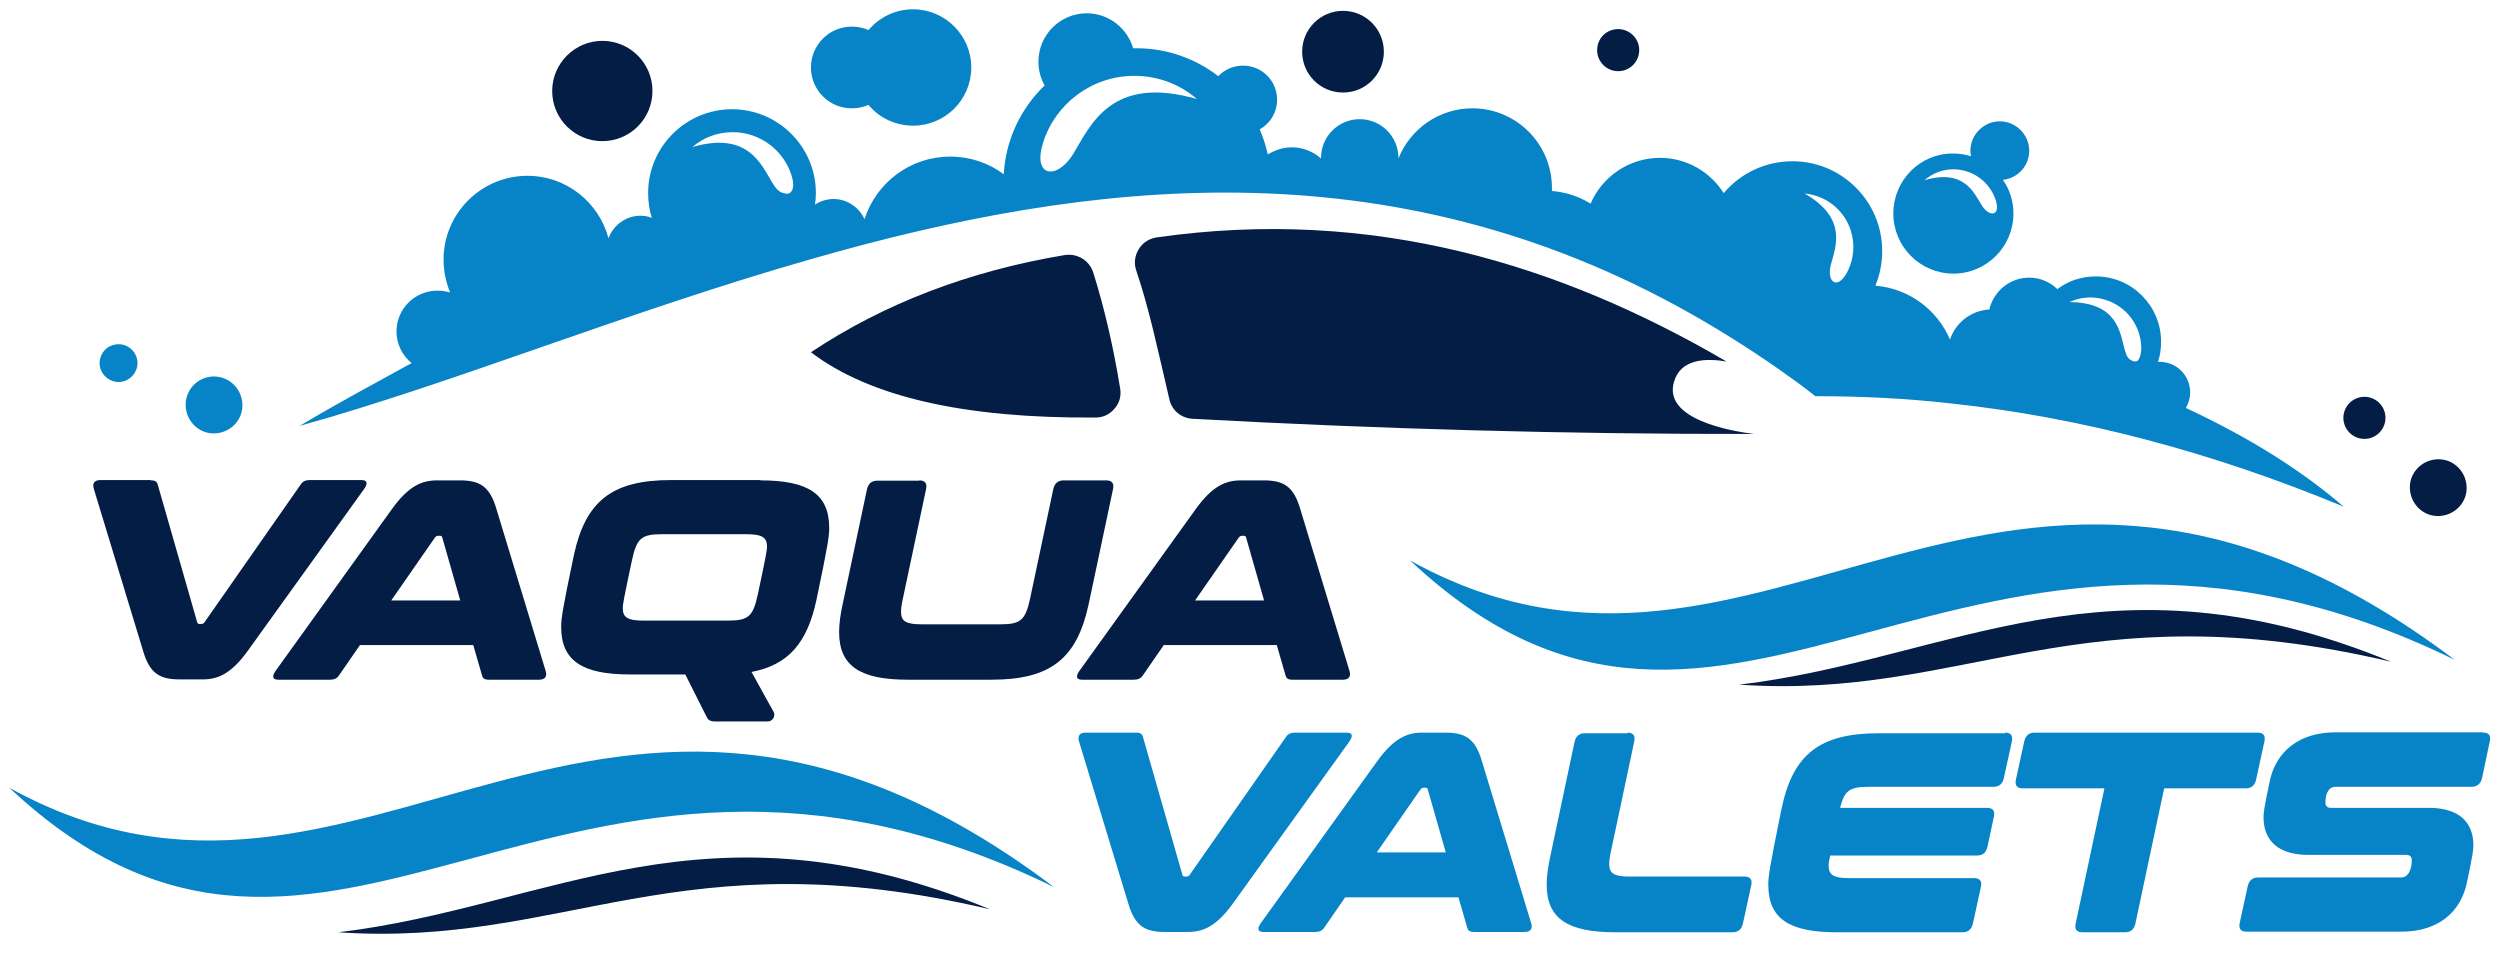
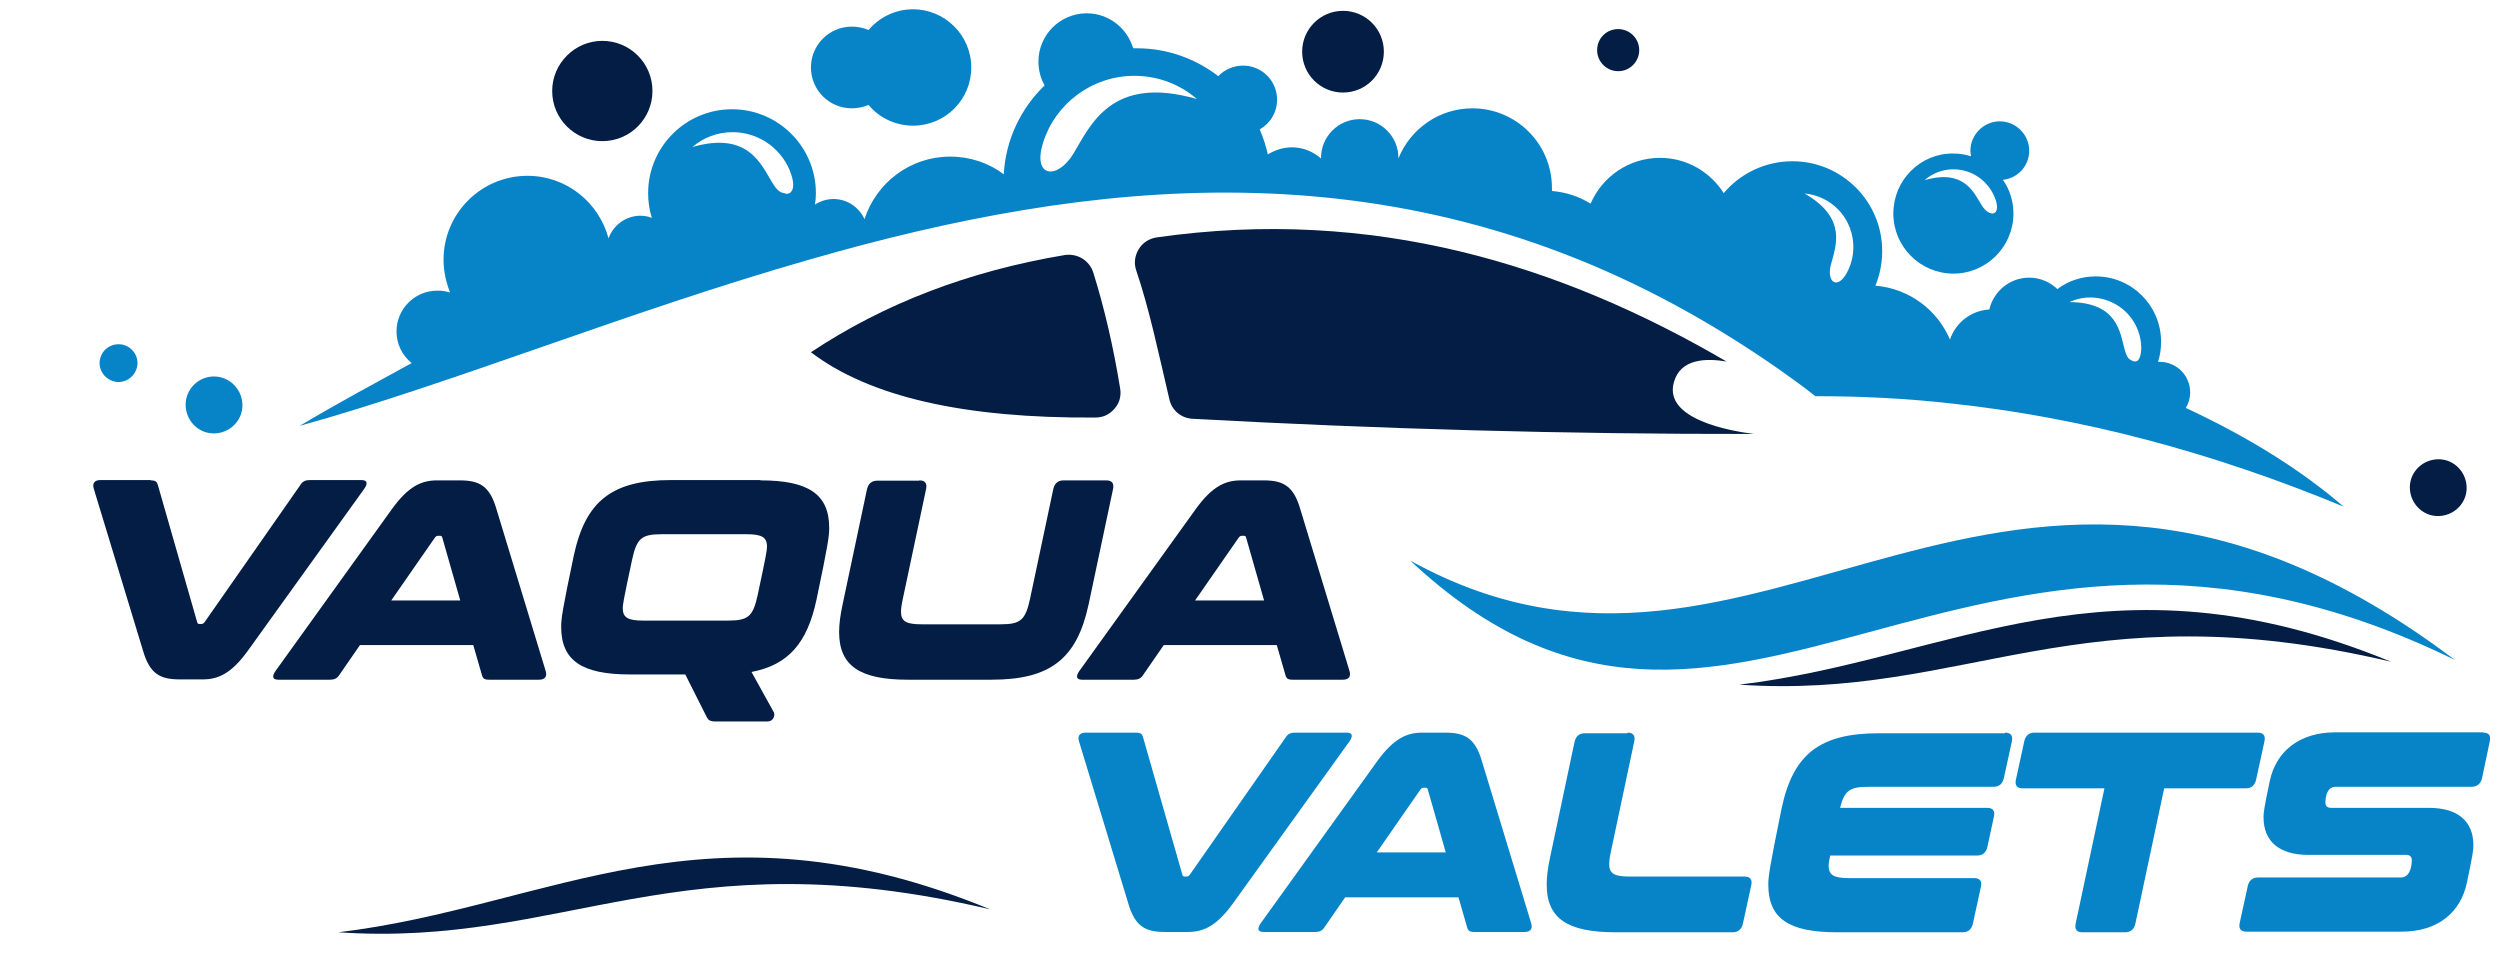
<svg xmlns="http://www.w3.org/2000/svg" id="Layer_1" x="0px" y="0px" viewBox="0 0 807.7 316.2" style="enable-background:new 0 0 807.7 316.2;" xml:space="preserve">
  <style type="text/css">	.st0{fill-rule:evenodd;clip-rule:evenodd;fill:#041D45;}	.st1{fill-rule:evenodd;clip-rule:evenodd;fill:#0784C7;}	.st2{fill:#041D45;}	.st3{fill:#0784C7;}</style>
  <path class="st0" d="M353.2,88c3.6,11.5,6.5,24,8.7,37.5c0.4,2.4-0.2,4.7-1.8,6.5c-1.6,1.9-3.7,2.9-6.2,2.9 c-42.4,0.3-73-6.7-91.9-21.1c23.6-15.7,50.9-26.2,82-31.4C348.1,81.8,351.9,84.1,353.2,88L353.2,88L353.2,88z M557.8,116.8 c-6.5-1.1-14.9-1-17,6.7c-3.4,12,18.4,15.8,25.9,16.7c-60.6,0.1-121.1-1.6-181.4-4.9c-3.7-0.2-6.7-2.7-7.5-6.3 c-3.7-15.8-6.5-29.2-10.7-41.6c-0.8-2.4-0.5-4.7,0.8-6.9c1.3-2.1,3.3-3.4,5.8-3.8C443.6,66.7,504.2,85.5,557.8,116.8L557.8,116.8 L557.8,116.8z" />
  <path class="st1" d="M337,46.1c3.9-12.5,15.7-21.6,29.5-21.6c7.7,0,14.8,2.8,20.2,7.5c-27.8-8-34.4,8.6-40,17.8 C341.4,58.3,333.5,57.2,337,46.1L337,46.1L337,46.1z M249.5,59c-3.6-5.9-7.8-16.7-25.8-11.5c3.5-3,8-4.8,13-4.8 c8.9,0,16.5,5.9,19,13.9c0.8,2.5,0.7,4.3,0,5.2c-0.5,0.8-1.4,1-2.4,0.6C251.7,62.2,250.6,60.8,249.5,59L249.5,59L249.5,59z  M583,62.5c14.1,8.1,10,17.3,8.5,23.1c-1.4,5.5,2.1,8.2,5.2,2.5c3.5-6.5,2.6-14.8-2.8-20.4C590.9,64.6,587,62.9,583,62.5L583,62.5 L583,62.5z M499.3,61.6c-0.2,0-0.4,0-0.6,0C498.9,61.6,499.1,61.6,499.3,61.6L499.3,61.6L499.3,61.6z M499.9,61.6 c-0.2,0-0.3,0-0.5,0C499.5,61.6,499.7,61.6,499.9,61.6L499.9,61.6L499.9,61.6z M500.4,61.6c-0.1,0-0.3,0-0.4,0 C500.2,61.6,500.3,61.6,500.4,61.6L500.4,61.6L500.4,61.6z M691.8,112.3c-0.1-7-4.7-13.4-11.8-15.5c-3.9-1.2-8-0.8-11.4,0.8 c15.5,0.1,16.3,9.7,17.8,15.2c0.5,1.8,1,3.1,2.2,3.6c0.7,0.5,1.5,0.5,2.1,0.1C691.3,115.8,691.8,114.5,691.8,112.3L691.8,112.3 L691.8,112.3z M196.6,77c-3.1-11.6-13.6-20.2-26.2-20.2c-14.9,0-27.1,12.1-27.1,27.1c0,3.7,0.8,7.3,2.1,10.6 c-1.3-0.4-2.6-0.6-4.1-0.6c-7.3,0-13.2,5.9-13.2,13.2c0,4.1,1.9,7.8,4.9,10.2c-11.8,6.5-23.3,12.6-36.2,20.3 c50.3-14,106.1-37,165.3-53.9C351.6,58,448.7,46.4,546,101.2c9.4,5.3,18.8,11.2,28.3,17.8c4.1,2.9,8.2,5.8,12.2,9 c14.7,0,29.4,0.7,44.3,2.4c41.6,4.5,83.7,15.6,126.4,33.3c-13.7-11.8-30.6-22.4-51-31.9c0.9-1.5,1.4-3.2,1.4-5 c0-5.5-4.4-9.9-9.9-9.9c-0.2,0-0.3,0-0.5,0c0.7-2,1-4.2,1-6.5c0-11.6-9.4-21.1-21.1-21.1c-4.7,0-9,1.5-12.4,4.1 c-2.4-2.3-5.6-3.7-9.1-3.7c-6.3,0-11.5,4.4-12.9,10.3c-5.9,0.3-10.9,4.3-12.7,9.7c-4.1-9.6-13.2-16.5-24.1-17.4 c1.4-3.4,2.2-7.2,2.2-11.2c0-16-13-29-29-29c-8.9,0-16.9,4-22.2,10.3c-4.3-6.8-11.9-11.4-20.6-11.4c-10,0-18.7,6.1-22.4,14.8 c-3.7-2.3-7.9-3.7-12.5-4.1c0-0.3,0-0.7,0-1c0-14.2-11.5-25.7-25.7-25.7c-10.8,0-20.1,6.7-23.9,16.2l0-0.2c0-6.9-5.6-12.5-12.5-12.5 c-6.9,0-12.5,5.6-12.5,12.5v0.2c-2.5-2.2-5.8-3.6-9.4-3.6c-2.9,0-5.5,0.9-7.8,2.3c-0.6-2.8-1.5-5.5-2.6-8.1c3.4-1.9,5.6-5.5,5.6-9.6 c0-6.1-4.9-11-11-11c-3.1,0-6,1.3-8,3.4c-7.3-5.6-16.4-9-26.3-9c-0.4,0-0.8,0-1.2,0c-1.9-6.5-7.9-11.3-15-11.3 c-8.6,0-15.6,7-15.6,15.6c0,2.8,0.7,5.4,2,7.7l0,0c-7.6,7.3-12.6,17.5-13.2,28.7c-4.8-3.6-10.8-5.7-17.3-5.7 c-13,0-23.9,8.5-27.7,20.2c-1.7-3.8-5.6-6.5-10-6.5c-2.2,0-4.3,0.7-6,1.8c0.2-1.2,0.3-2.4,0.3-3.7c0-14.9-12.1-27.1-27.1-27.1 c-14.9,0-27.1,12.1-27.1,27.1c0,2.8,0.4,5.5,1.2,8c-1.2-0.5-2.5-0.7-3.9-0.7C202.1,69.8,198.1,72.8,196.6,77L196.6,77L196.6,77z" />
  <path class="st1" d="M72,122.1c4.8,1.6,7.4,6.8,5.9,11.6c-1.6,4.8-6.8,7.4-11.6,5.9c-4.8-1.6-7.4-6.8-5.9-11.6 C62,123.1,67.2,120.5,72,122.1L72,122.1L72,122.1z" />
-   <path class="st1" d="M40.2,111.5c3.2,1.1,5,4.5,3.9,7.7c-1.1,3.2-4.5,5-7.7,3.9c-3.2-1.1-5-4.5-3.9-7.7 C33.5,112.2,37,110.5,40.2,111.5L40.2,111.5L40.2,111.5z" />
+   <path class="st1" d="M40.2,111.5c3.2,1.1,5,4.5,3.9,7.7c-1.1,3.2-4.5,5-7.7,3.9c-3.2-1.1-5-4.5-3.9-7.7 C33.5,112.2,37,110.5,40.2,111.5L40.2,111.5z" />
  <path class="st0" d="M447.1,16.7c0-7.3-5.9-13.2-13.2-13.2c-7.3,0-13.2,5.9-13.2,13.2c0,7.3,5.9,13.2,13.2,13.2 C441.2,29.9,447.1,24,447.1,16.7L447.1,16.7L447.1,16.7z" />
  <path class="st0" d="M516,16.2c0,3.8,3.1,6.8,6.8,6.8c3.8,0,6.8-3.1,6.8-6.8c0-3.8-3.1-6.8-6.8-6.8C519,9.4,516,12.4,516,16.2 L516,16.2L516,16.2z" />
  <path class="st0" d="M178.4,29.4c0,9,7.3,16.2,16.2,16.2c9,0,16.2-7.3,16.2-16.2c0-9-7.3-16.2-16.2-16.2 C185.7,13.2,178.4,20.5,178.4,29.4L178.4,29.4L178.4,29.4z" />
  <path class="st1" d="M640.3,66.4c-2.6-4.2-5.7-11.9-18.5-8.2c2.5-2.2,5.8-3.5,9.3-3.5c6.4,0,11.8,4.2,13.7,10 C646.4,69.8,642.8,70.3,640.3,66.4L640.3,66.4L640.3,66.4z M611.7,69c0,10.7,8.7,19.4,19.4,19.4c10.7,0,19.4-8.7,19.4-19.4 c0-4-1.2-7.8-3.4-10.9c4.8-0.5,8.5-4.5,8.5-9.4c0-5.2-4.3-9.5-9.5-9.5c-5.2,0-9.5,4.3-9.5,9.5c0,0.6,0.1,1.2,0.2,1.8 c-1.8-0.6-3.8-0.9-5.8-0.9C620.4,49.5,611.7,58.2,611.7,69L611.7,69L611.7,69z" />
  <path class="st1" d="M295,40.6c10.4,0,18.8-8.4,18.8-18.8C313.8,11.4,305.3,3,295,3c-5.8,0-10.9,2.6-14.4,6.7 c-1.6-0.7-3.5-1.1-5.4-1.1c-7.3,0-13.2,5.9-13.2,13.2c0,7.3,5.9,13.2,13.2,13.2c1.9,0,3.7-0.4,5.4-1.1C284,38,289.2,40.6,295,40.6 L295,40.6L295,40.6z" />
  <path class="st0" d="M790.6,148.8c4.8,1.6,7.4,6.8,5.9,11.6c-1.6,4.8-6.8,7.4-11.6,5.9c-4.8-1.6-7.4-6.8-5.9-11.6 C780.6,149.9,785.8,147.3,790.6,148.8L790.6,148.8L790.6,148.8z" />
  <g>
    <path class="st2" d="M48.7,155.2c1.5,0,2,0.4,2.3,1.5L63.7,201c0.1,0.5,0.4,0.6,0.8,0.6H65c0.5,0,0.8-0.2,1.1-0.6l31-44.4  c0.7-1.1,1.6-1.5,3-1.5h16.7c2,0,2,1.2,0.9,2.8l-37.6,52.3c-5.4,7.5-9.7,9.3-14.6,9.3h-7.4c-6.3,0-9.7-1.7-11.9-9.3l-15.9-52.3  c-0.5-1.6,0.1-2.8,2.1-2.8H48.7z" />
    <path class="st2" d="M148.5,155.2c6.3,0,9.7,1.7,11.9,9.3l15.9,52.3c0.5,1.6-0.1,2.8-2.1,2.8H158c-1.5,0-2-0.4-2.3-1.5l-2.8-9.7  h-36.6l-6.7,9.7c-0.7,1.1-1.6,1.5-3,1.5H89.9c-2,0-2-1.2-0.9-2.8l37.6-52.3c5.4-7.5,9.7-9.3,14.6-9.3H148.5z M126.4,194h22.3  l-5.8-20.3c-0.1-0.5-0.4-0.6-0.8-0.6h-0.5c-0.5,0-0.8,0.2-1.1,0.6L126.4,194z" />
    <path class="st2" d="M245.7,155.2c15.4,0,22.2,4.4,22.2,15.4c0,2.6-0.4,5.5-4.1,23.1c-3,14.1-9.1,21.1-21,23.4l7.2,13  c0.4,0.7,0.2,3-2.2,3h-16.5c-2,0-2.5-0.5-3-1.5l-6.9-13.7h-17.9c-15.4,0-22.2-4.4-22.2-15.4c0-2.6,0.4-5.5,4.1-23.1  c3.8-17.6,12.4-24.3,31.4-24.3H245.7z M201.2,196.5c0,3.1,1.8,4,6.6,4h27.5c6.5,0,8-1.4,9.5-8.3c2.8-13.1,3-14.5,3-15.6  c0-3.1-1.8-4-6.6-4h-27.5c-6.5,0-8,1.4-9.5,8.3C201.4,194,201.2,195.4,201.2,196.5z" />
    <path class="st2" d="M297,155.2c1.8,0,2.6,0.9,2.2,2.8l-7.5,35.4c-0.4,1.8-0.6,3.2-0.6,4.3c0,3.1,1.8,4,6.6,4h25.6  c6.5,0,8-1.4,9.5-8.3l7.5-35.4c0.4-1.8,1.5-2.8,3.3-2.8h13.8c1.8,0,2.6,0.9,2.2,2.8l-7.9,37.3c-3.8,17.6-12.4,24.3-31.4,24.3h-27  c-15.4,0-22.2-4.4-22.2-15.4c0-2.6,0.4-5.5,1.1-8.8l7.9-37.3c0.4-1.8,1.5-2.8,3.3-2.8H297z" />
    <path class="st2" d="M408.2,155.2c6.3,0,9.7,1.7,11.9,9.3l15.9,52.3c0.5,1.6-0.1,2.8-2.1,2.8h-16.3c-1.5,0-2-0.4-2.3-1.5l-2.8-9.7  H376l-6.7,9.7c-0.7,1.1-1.6,1.5-3,1.5h-16.7c-2,0-2-1.2-0.9-2.8l37.6-52.3c5.4-7.5,9.7-9.3,14.6-9.3H408.2z M386.1,194h22.3  l-5.8-20.3c-0.1-0.5-0.4-0.6-0.8-0.6h-0.5c-0.5,0-0.8,0.2-1.1,0.6L386.1,194z" />
  </g>
-   <path class="st0" d="M757.1,135c0,3.8,3.1,6.8,6.8,6.8c3.8,0,6.8-3.1,6.8-6.8c0-3.8-3.1-6.8-6.8-6.8 C760.2,128.2,757.1,131.2,757.1,135L757.1,135L757.1,135z" />
  <g>
    <path class="st3" d="M367,236.7c1.5,0,2,0.4,2.3,1.5l12.7,44.4c0.1,0.5,0.4,0.6,0.8,0.6h0.5c0.5,0,0.8-0.2,1.1-0.6l31-44.4  c0.7-1.1,1.6-1.5,3-1.5h16.7c2,0,2,1.2,0.9,2.8l-37.6,52.3c-5.4,7.5-9.7,9.3-14.6,9.3h-7.4c-6.3,0-9.7-1.7-11.9-9.3l-15.9-52.3  c-0.5-1.6,0.1-2.8,2.1-2.8H367z" />
    <path class="st3" d="M466.9,236.7c6.3,0,9.7,1.7,11.9,9.3l15.9,52.3c0.5,1.6-0.1,2.8-2.1,2.8h-16.3c-1.5,0-2-0.4-2.3-1.5l-2.8-9.7  h-36.6l-6.7,9.7c-0.7,1.1-1.6,1.5-3,1.5h-16.7c-2,0-2-1.2-0.9-2.8l37.6-52.3c5.4-7.5,9.7-9.3,14.6-9.3H466.9z M444.8,275.4h22.3  l-5.8-20.3c-0.1-0.5-0.4-0.6-0.8-0.6h-0.5c-0.5,0-0.8,0.2-1.1,0.6L444.8,275.4z" />
    <path class="st3" d="M525.8,236.7c1.8,0,2.6,0.9,2.2,2.8l-7.5,35.4c-0.4,1.8-0.6,3.2-0.6,4.3c0,3.1,1.8,4,6.6,4h37.1  c1.8,0,2.6,0.9,2.2,2.8l-2.7,12.4c-0.4,1.8-1.5,2.8-3.3,2.8h-37.9c-15.4,0-22.2-4.4-22.2-15.4c0-2.6,0.4-5.5,1.1-8.8l7.9-37.3  c0.4-1.8,1.5-2.8,3.3-2.8H525.8z" />
    <path class="st3" d="M647.8,236.7c1.8,0,2.6,0.9,2.2,2.8l-2.6,11.9c-0.4,1.8-1.5,2.8-3.3,2.8h-40.4c-6.1,0-7.8,1.2-9.2,6.8h47.5  c1.8,0,2.6,0.9,2.2,2.8l-2.1,9.8c-0.4,1.8-1.5,2.8-3.3,2.8h-47.5c-0.3,1.4-0.5,2.4-0.5,3.3c0,3.1,1.8,4,6.6,4h40.4  c1.8,0,2.6,0.9,2.2,2.8l-2.6,11.9c-0.4,1.8-1.5,2.8-3.3,2.8h-40.6c-15.4,0-22.2-4.3-22.2-15.4c0-2.6,0.4-5.5,4.3-24.6  c3.7-17.6,12.4-24.3,31.4-24.3H647.8z" />
    <path class="st3" d="M729.4,236.7c1.8,0,2.6,0.9,2.2,2.8l-2.7,12.4c-0.4,1.8-1.5,2.8-3.3,2.8h-26.4l-9.3,43.7  c-0.4,1.8-1.5,2.8-3.3,2.8h-13.8c-1.8,0-2.6-0.9-2.2-2.8l9.3-43.7h-26.4c-1.8,0-2.6-0.9-2.2-2.8l2.7-12.4c0.4-1.8,1.5-2.8,3.3-2.8  H729.4z" />
    <path class="st3" d="M802.3,236.7c1.8,0,2.5,0.9,2.1,2.8l-2.5,11.9c-0.4,1.8-1.6,2.8-3.4,2.8h-43.9c-2.6,0-3.3,2.8-3.3,5.1  c0,1.1,0.6,1.7,1.8,1.7h31.6c9.5,0,14.4,4.4,14.4,12.1c0,1.5-0.2,3.1-2.1,12.1c-2,9.5-9.3,15.8-21.1,15.8h-50.1  c-1.8,0-2.6-0.9-2.2-2.8l2.6-11.9c0.4-1.8,1.5-2.8,3.3-2.8h46.2c2.7,0,3.5-3.2,3.5-5.6c0-1.1-0.6-1.7-1.8-1.7h-31.6  c-9.5,0-14.5-4.4-14.5-12.2c0-1.5,0.2-3,2-11.6c2-9.5,9.4-15.8,21.2-15.8H802.3z" />
  </g>
  <path class="st1" d="M455.6,181.1c103.8,97.2,177.9-45.9,337.5,32.1C646.4,102.5,570.2,244.5,455.6,181.1L455.6,181.1L455.6,181.1z" />
  <path class="st0" d="M561.9,221.2c73.1,5,109.8-31.2,210.6-7.4C680.7,176,630.7,213,561.9,221.2L561.9,221.2L561.9,221.2z" />
-   <path class="st1" d="M3,254.5c103.8,97.2,177.9-45.9,337.5,32.1C193.8,175.9,117.6,317.9,3,254.5L3,254.5L3,254.5z" />
  <path class="st0" d="M109.3,301.2c73.1,5,109.8-31.2,210.6-7.4C228.1,255.9,178.1,293,109.3,301.2L109.3,301.2L109.3,301.2z" />
</svg>